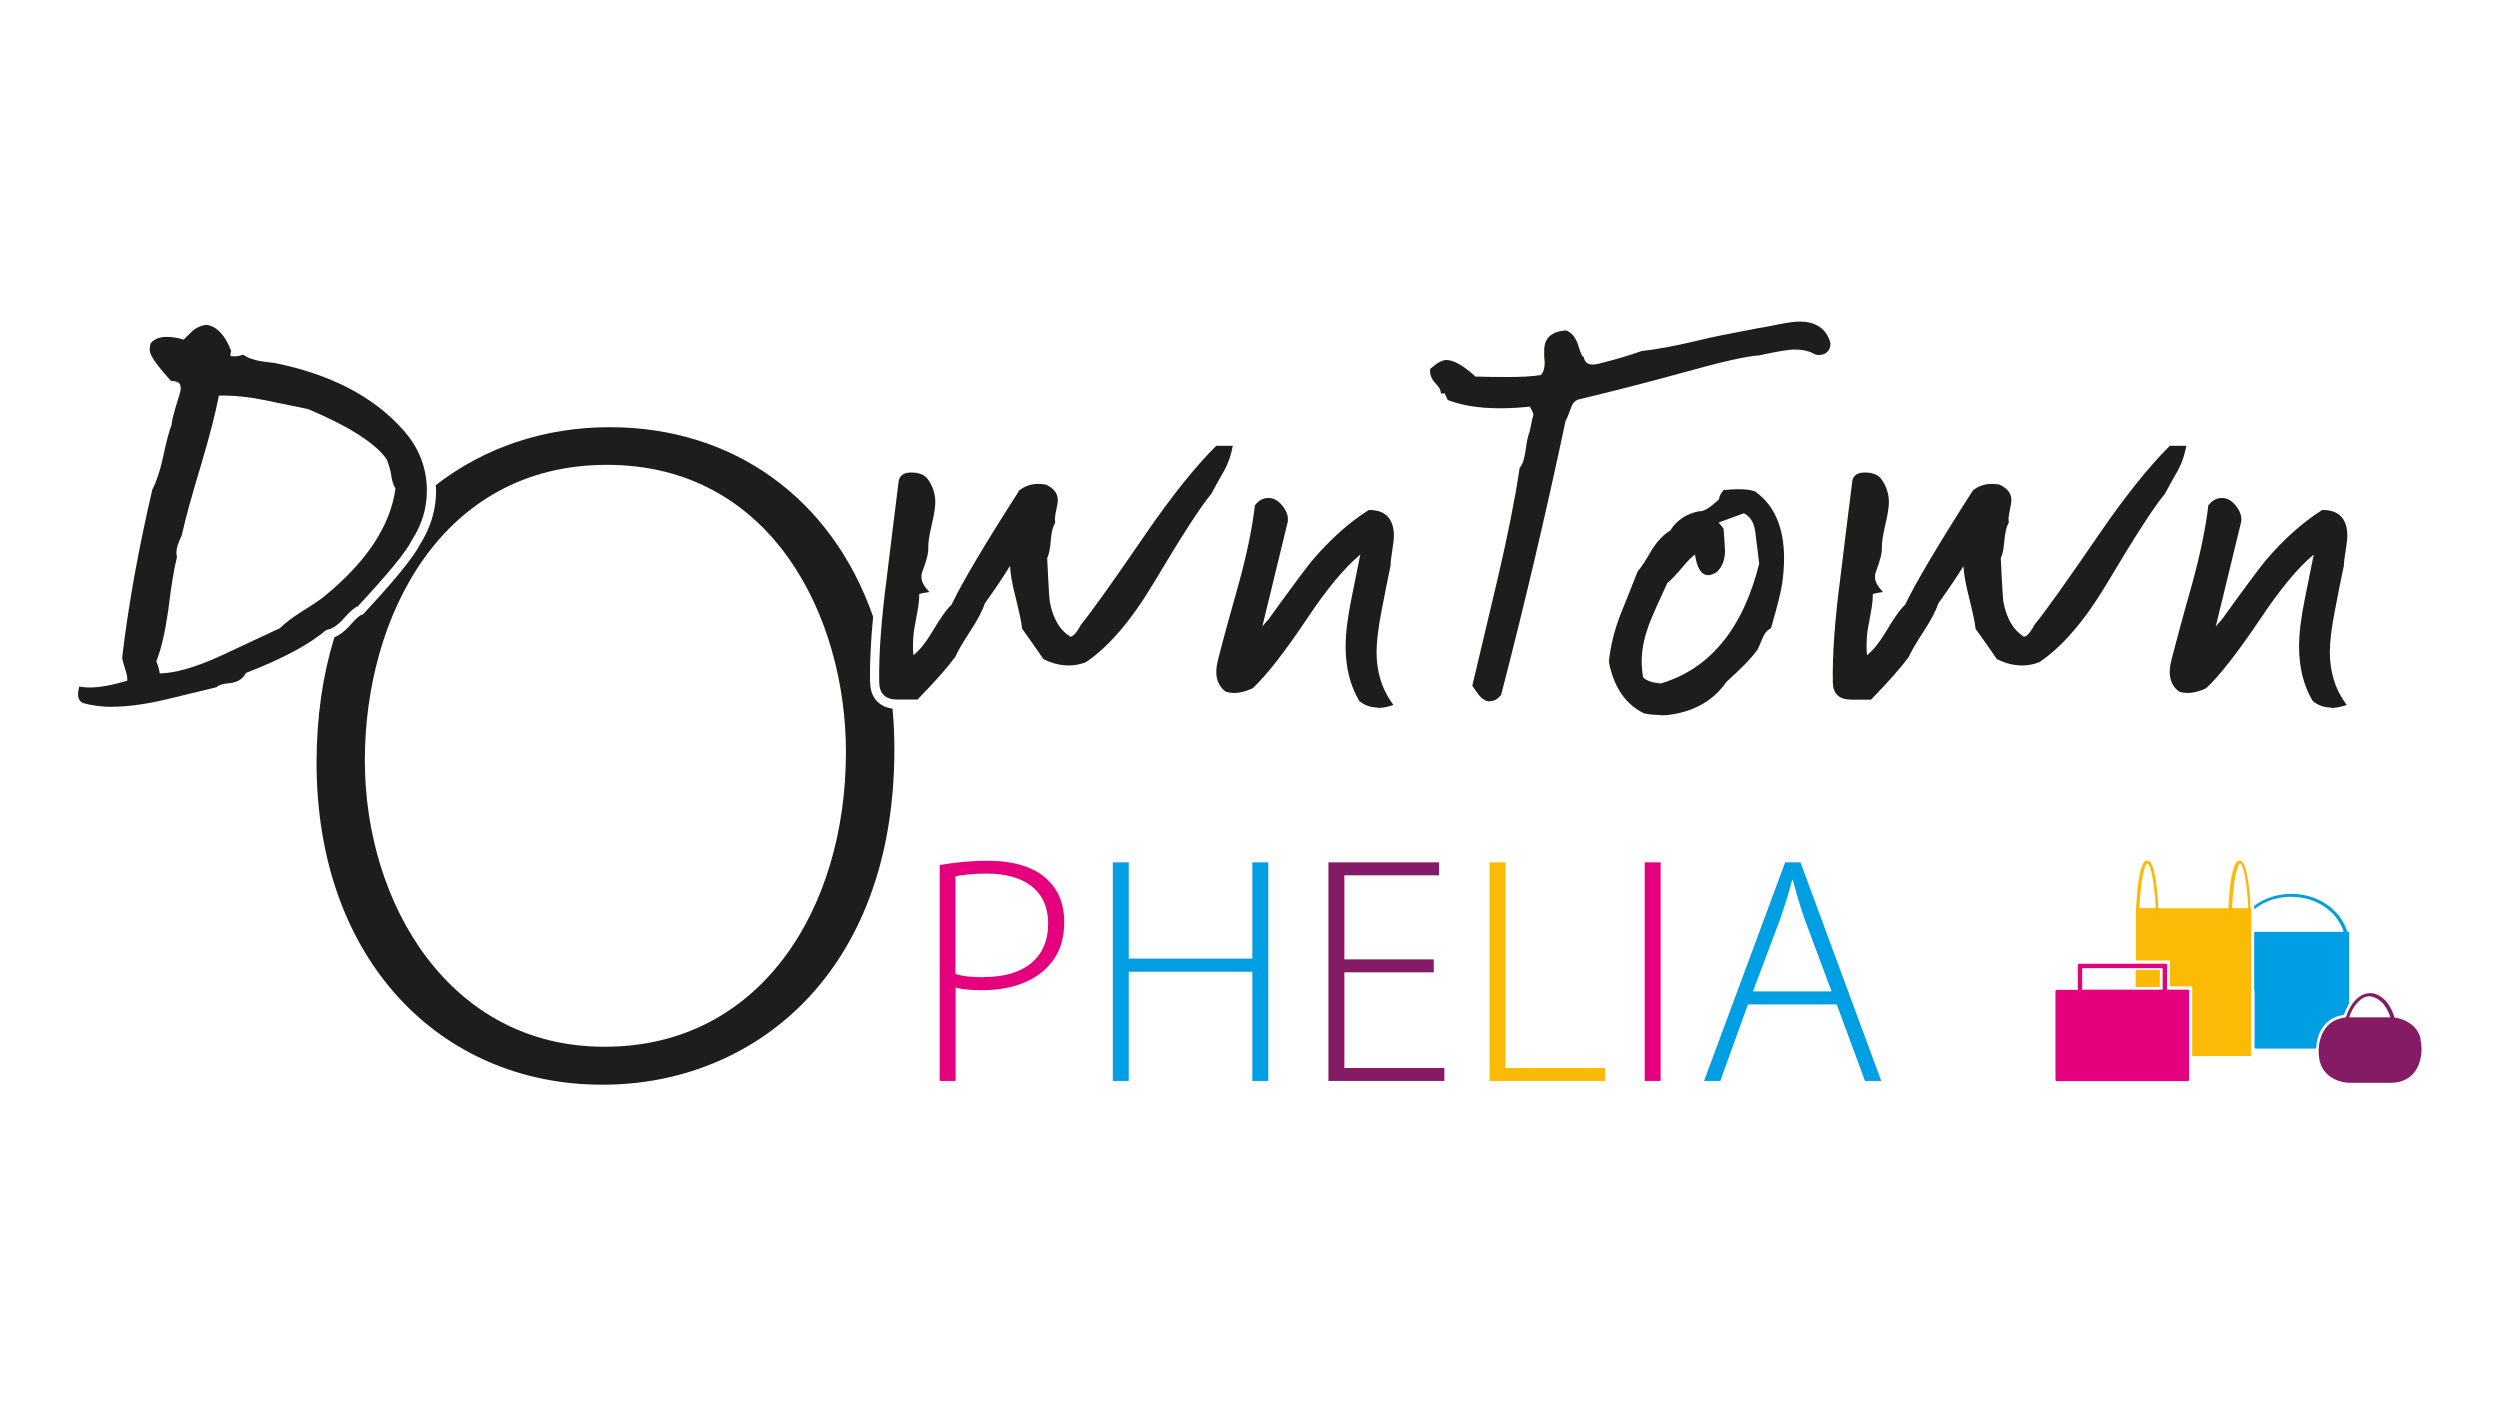
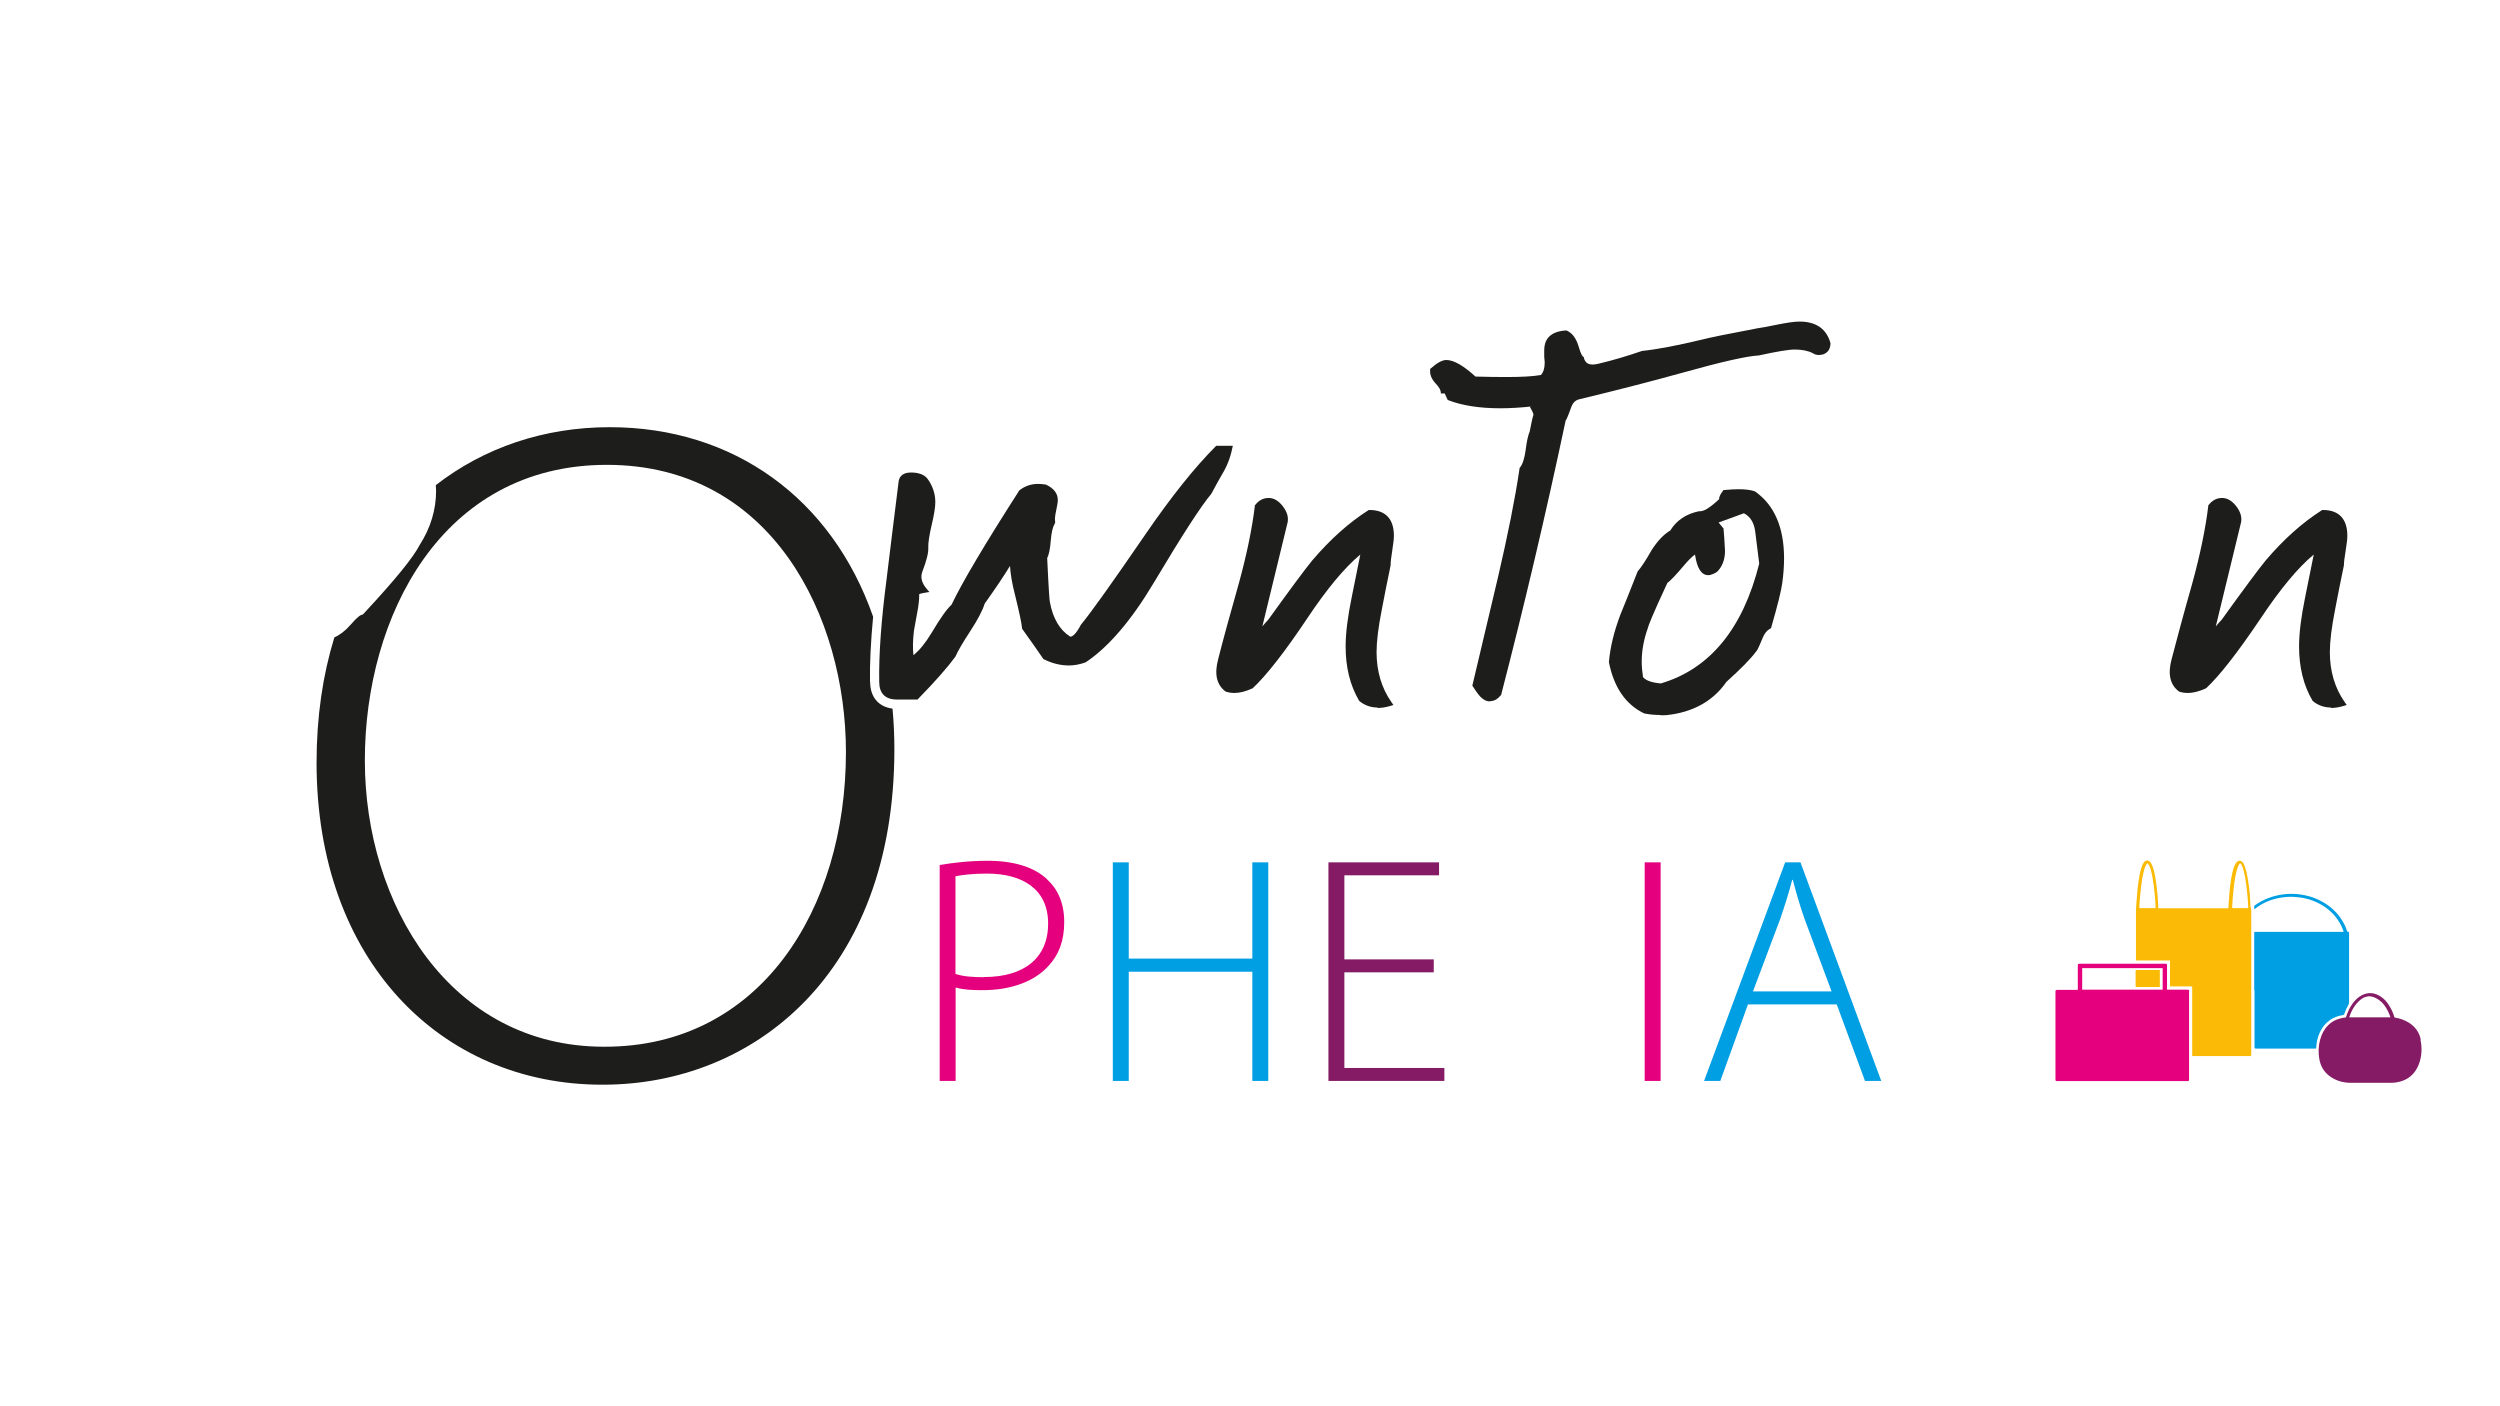
<svg xmlns="http://www.w3.org/2000/svg" id="a" width="160" height="90" viewBox="0 0 160 90">
  <defs>
    <clipPath id="b">
      <path d="m23.35,48.67c0,9.19,5.45,18.32,15.3,18.32h.06c9.91,0,15.42-8.77,15.42-18.86,0-8.58-4.83-18.38-15.3-18.38s-15.49,9.43-15.49,18.92" fill="none" stroke-width="0" />
    </clipPath>
  </defs>
  <path d="m67.01,56.27c-.79-.75-2.08-1.18-3.79-1.18-1.21,0-2.25.13-3.08.27v13.82h1.02v-5.98c.51.15,1.08.17,1.74.17,1.77,0,3.3-.54,4.21-1.56.66-.71,1-1.6,1-2.8s-.4-2.1-1.11-2.74m-4.02,6.27c-.7,0-1.34-.04-1.83-.21v-6.25c.38-.08,1.08-.17,2.02-.17,2.28,0,3.91,1,3.91,3.2s-1.53,3.42-4.1,3.42" fill="#e5007e" stroke-width="0" />
  <polygon points="71.22 55.19 71.22 69.18 72.24 69.18 72.24 62.19 80.15 62.19 80.15 69.18 81.17 69.18 81.17 55.19 80.15 55.19 80.15 61.35 72.24 61.35 72.24 55.19 71.22 55.19" fill="#009ee2" stroke-width="0" />
  <polygon points="91.76 61.4 86.04 61.4 86.04 56.02 92.1 56.02 92.1 55.19 85.02 55.19 85.02 69.18 92.44 69.18 92.44 68.35 86.04 68.35 86.04 62.23 91.76 62.23 91.76 61.4" fill="#851b65" stroke-width="0" />
-   <polygon points="95.33 69.18 102.73 69.18 102.73 68.35 96.35 68.35 96.35 55.19 95.33 55.19 95.33 69.18" fill="#faba05" stroke-width="0" />
  <rect x="105.26" y="55.19" width="1.02" height="13.99" fill="#e5007e" stroke-width="0" />
  <path d="m115.23,55.19h-.98l-5.19,13.99h1.04l1.77-4.9h5.68l1.81,4.9h1.04l-5.17-13.99Zm-3.04,8.26l1.77-4.71c.3-.89.53-1.62.74-2.43h.04c.21.79.4,1.49.74,2.47l1.74,4.67h-5.04Z" fill="#009ee2" stroke-width="0" />
-   <path d="m7.2,45.24c-.72,0-1.37-.09-1.93-.26-.27-.17-.33-.47-.23-.9l.03-.14.14.02c.16.02.33.04.52.04.64,0,1.45-.15,2.41-.43.02-.16-.01-.38-.1-.65-.2-.63-.22-.79-.22-.86.4-3.37,1.05-6.97,1.93-10.73.26-.5.49-1.18.68-2.05.22-1.04.4-1.72.55-2.08,0-.12.04-.48.52-1.99.09-.29.09-.51,0-.64-.08-.12-.25-.18-.5-.19h-.06s-.04-.05-.04-.05c-1.18-1.3-1.32-1.73-1.32-1.94,0-.13.02-.26.05-.38v-.03s.03-.03.03-.03c.23-.26.57-.39,1.01-.39.27,0,.58.04.93.13.06.03.1.04.16.04l.21-.21c.35-.35.45-.43.51-.46.2-.14.45-.24.73-.27.66.09,1.18.64,1.57,1.63l.02.05-.02.05c-.02.07-.03.14-.03.21,0,.04,0,.06.06.07h.35s.08,0,.34-.08l.07-.02.06.04c.32.24.95.4,1.89.48,3.62.72,6.42,2.17,8.31,4.33.99,1.11,1.49,2.41,1.49,3.86,0,1.11-.32,2.17-.96,3.16-.37.75-1.5,2.13-3.44,4.21l-.02.03h-.03c-.14.06-.4.24-.86.76-.4.46-.77.7-1.14.75-1.03.9-2.76,1.83-5.13,2.75-.2.39-.55.6-1.04.65-.52.05-.73.15-.81.23l-.03.03-3.21.78c-1.35.32-2.51.47-3.46.47Zm2.81-2.89c.13.3.19.55.21.75.99-.02,2.29-.39,3.85-1.1l3.85-1.8c.28-.29.76-.66,1.39-1.06.73-.45,1.21-.78,1.44-.97,2.7-2.2,4.24-4.52,4.56-6.91-.14-.22-.24-.53-.29-.96-.03-.19-.11-.48-.25-.87-.68-1.02-2.38-2.12-5.05-3.25l-2.88-.59c-.9-.18-1.72-.27-2.43-.27-.14,0-.27,0-.4,0-.21,1.08-.59,2.57-1.14,4.43-.63,2.07-1.04,3.6-1.24,4.52-.23.47-.34.82-.34,1.08,0,.1.01.18.03.25v.04s0,.04,0,.04c-.17.65-.36,1.78-.55,3.36-.2,1.4-.45,2.5-.76,3.27Z" fill="#1d1d1b" stroke-width="0" />
  <path d="m55.68,43.64c-.02-1.19.05-2.59.2-4.17-2.65-7.59-8.95-12.13-16.86-12.13-4.19,0-8.03,1.3-11.13,3.71,0,.12.02.24.02.36,0,1.21-.35,2.37-1.04,3.45-.42.82-1.57,2.23-3.52,4.33l-.12.13-.16.06s-.18.08-.62.59c-.35.4-.7.67-1.05.82-.74,2.4-1.14,5.08-1.14,8.02,0,12.69,7.99,20.61,18.27,20.61h.06c9.6,0,18.65-7.07,18.65-21.46,0-.9-.04-1.77-.12-2.61-.89-.11-1.43-.74-1.43-1.7Zm-16.97,23.35h-.06c-9.85,0-15.3-9.13-15.3-18.32s4.89-18.92,15.49-18.92,15.3,9.79,15.3,18.38c0,10.09-5.51,18.86-15.42,18.86Z" fill="#1d1d1b" stroke-width="0" />
  <path d="m57.4,44.77c-.74,0-1.13-.39-1.13-1.13-.03-1.76.13-3.97.47-6.56.23-1.88.48-3.96.77-6.24.02-.22.15-.6.79-.6.5,0,.86.14,1.06.4.33.45.5.96.5,1.5,0,.33-.08.81-.24,1.49-.15.64-.22,1.12-.21,1.41.02.34-.11.83-.37,1.52-.15.38-.06.74.27,1.13l.17.2-.26.04c-.23.04-.34.07-.39.09v.06c0,.29-.04.68-.13,1.14-.11.63-.19,1.01-.21,1.16-.07.61-.08,1.14-.03,1.55.38-.3.77-.78,1.17-1.44.55-.93.97-1.52,1.27-1.79.65-1.38,2.12-3.86,4.34-7.32.38-.29.77-.41,1.2-.41.15,0,.31.02.49.04.52.24.77.57.77,1,0,.13-.04.35-.11.69-.07.31-.09.54-.06.69v.06s-.02.05-.02.05c-.13.21-.22.57-.26,1.09-.04.54-.12.91-.23,1.13.1,2.15.15,2.71.17,2.8.19,1.05.63,1.8,1.31,2.23.13-.01.35-.14.68-.77.61-.73,2-2.68,4.16-5.83,1.62-2.36,3.12-4.24,4.46-5.58l.04-.04h1.06l-.04.18c-.12.59-.34,1.15-.66,1.67-.2.34-.42.75-.68,1.23-.66.78-1.89,2.69-3.68,5.69-1.43,2.4-2.9,4.12-4.36,5.09-.39.14-.74.2-1.07.2-.53,0-1.07-.13-1.61-.4l-.03-.02-.02-.03c-.31-.46-.75-1.08-1.32-1.88l-.02-.03v-.04c-.03-.33-.19-1.07-.47-2.2-.17-.67-.27-1.26-.3-1.77-.38.62-.92,1.43-1.62,2.41-.13.43-.45,1.04-.94,1.79-.48.73-.79,1.27-.93,1.6-.48.66-1.27,1.56-2.38,2.7l-.04.05h-1.3Z" fill="#1d1d1b" stroke-width="0" />
  <path d="m88.15,45.28c-.43,0-.82-.14-1.16-.42-.59-1-.87-2.16-.87-3.49,0-.83.13-1.89.39-3.15l.55-2.73c-1.01.84-2.15,2.21-3.4,4.09-1.45,2.17-2.63,3.67-3.49,4.47-.46.21-.84.3-1.17.3-.19,0-.38-.03-.56-.09-.58-.43-.73-1.12-.48-2.06.31-1.23.76-2.87,1.33-4.88.51-1.86.85-3.52,1.02-4.94v-.04s.03-.03.03-.03c.23-.29.51-.44.85-.44s.64.18.91.53c.27.35.37.69.31,1.02l-1.62,6.67c.11-.14.24-.28.38-.43,1.46-2.03,2.39-3.28,2.82-3.8,1.15-1.35,2.35-2.42,3.58-3.2l.04-.02h.04c1.02,0,1.56.57,1.56,1.65,0,.21-.04.52-.11.97-.07.42-.1.72-.1.92-.2.97-.39,1.9-.56,2.81-.23,1.15-.34,2.08-.34,2.75,0,1.22.32,2.3.96,3.21l.12.17-.2.06c-.3.09-.57.13-.81.13Z" fill="#1d1d1b" stroke-width="0" />
  <path d="m95.35,44.89c-.18,0-.35-.07-.52-.22-.13-.1-.31-.34-.57-.74l-.03-.05,1.64-6.93c.63-2.71,1.1-5.05,1.38-6.96v-.04s.03-.03.03-.03c.17-.21.29-.59.36-1.11.07-.57.16-.96.26-1.19.13-.66.19-.94.24-1.06,0-.08-.05-.21-.16-.4l-.06-.1.04-.04c-.68.07-1.33.11-1.94.11-1.31,0-2.42-.17-3.31-.51l-.05-.02-.03-.05s-.08-.17-.17-.37c0,0,0,0,0,0-.02,0-.05,0-.11,0h-.13l-.02-.13c-.01-.09-.08-.26-.33-.52-.25-.27-.37-.56-.34-.86v-.06s.05-.04.05-.04c.41-.36.73-.53.98-.53.48,0,1.09.35,1.87,1.06.73.02,1.38.03,1.96.03.97,0,1.72-.04,2.23-.13.16-.18.24-.44.24-.78,0-.09-.01-.21-.03-.37v-.45c0-.53.24-1.18,1.38-1.25h.04s.03.01.03.01c.35.16.59.49.74.98.17.59.28.68.3.69l.05.03v.06c.09.28.25.41.56.41.12,0,.25-.02.41-.06.96-.23,1.88-.51,2.75-.81.97-.1,2.22-.34,3.77-.71.54-.14,1.76-.39,3.62-.74.19-.02.6-.1,1.24-.23.65-.13,1.13-.2,1.45-.2,1.06,0,1.73.47,1.98,1.38,0,.36-.15.59-.44.71-.09.03-.19.05-.3.05-.15,0-.28-.04-.4-.12-.29-.15-.68-.23-1.15-.23-.39,0-1.16.13-2.3.38-.72.03-2.37.4-4.94,1.12-1.95.54-4.16,1.11-6.57,1.69-.23.06-.39.22-.49.5-.22.61-.31.79-.36.86-1.27,6-2.66,11.89-4.12,17.52v.03s-.03.03-.03.03c-.21.25-.43.37-.66.37Z" fill="#1d1d1b" stroke-width="0" />
  <path d="m106.28,45.76c-.35,0-.71-.03-1.05-.1-1.19-.57-1.94-1.67-2.26-3.28.08-.96.33-1.97.73-3.03.26-.63.63-1.56,1.11-2.78.25-.29.54-.74.91-1.39.38-.58.77-.99,1.18-1.23.39-.64,1.01-1.06,1.83-1.23h.03s.04,0,.04,0c.21,0,.55-.14,1.22-.77,0-.15.08-.32.25-.54l.04-.05h.07c.32-.03.61-.05.87-.05.45,0,.8.04,1.07.14,1.24.87,1.86,2.31,1.86,4.29,0,.49-.04,1.01-.11,1.54-.07.54-.31,1.48-.71,2.87l-.02.06-.06.03c-.19.1-.36.3-.48.61-.27.66-.36.81-.42.86-.33.45-.97,1.1-1.89,1.93-.85,1.23-2.16,1.96-3.85,2.13-.12,0-.24.01-.36.01Zm-1.14-2.44c.18.23.57.37,1.15.42,3.13-.92,5.26-3.5,6.3-7.67-.09-.74-.18-1.46-.26-2.08-.08-.55-.31-.93-.72-1.14l-1.62.59.32.39v.05c.03.32.06.77.09,1.37,0,.56-.17,1.01-.51,1.35-.19.12-.35.18-.5.21h-.01s-.05,0-.05,0c-.44,0-.72-.43-.85-1.32-.21.15-.46.4-.75.75-.47.56-.81.91-1.02,1.07-.97,2.08-1.22,2.74-1.26,2.92-.26.74-.38,1.44-.38,2.11,0,.32.03.65.08.97Z" fill="#1d1d1b" stroke-width="0" />
-   <path d="m118.43,44.77c-.74,0-1.13-.39-1.13-1.13-.03-1.76.13-3.97.47-6.56.23-1.88.48-3.96.77-6.24.02-.22.15-.6.79-.6.5,0,.86.14,1.06.4.33.45.5.96.5,1.5,0,.33-.08.81-.24,1.49-.15.64-.22,1.12-.21,1.41.02.34-.11.83-.37,1.52-.15.38-.06.75.27,1.13l.17.2-.26.04c-.23.04-.34.07-.39.09v.06c0,.3-.04.67-.13,1.14-.11.63-.19,1.01-.21,1.16-.07.61-.08,1.14-.03,1.55.38-.3.77-.78,1.17-1.44.55-.93.97-1.52,1.27-1.79.65-1.37,2.12-3.85,4.34-7.32.38-.29.77-.41,1.2-.41.15,0,.31.02.49.04.52.24.77.57.77,1,0,.13-.04.35-.11.69-.07.31-.09.54-.06.69v.06s-.02.05-.02.05c-.13.21-.21.57-.26,1.09-.04.54-.12.91-.23,1.13.1,2.15.15,2.71.17,2.8.19,1.05.63,1.8,1.31,2.23.13-.01.35-.14.68-.77.61-.73,2-2.68,4.16-5.83,1.62-2.36,3.12-4.24,4.46-5.58l.04-.04h1.06l-.04.18c-.12.58-.34,1.15-.66,1.67-.2.34-.42.75-.68,1.23-.66.78-1.9,2.69-3.68,5.69-1.43,2.4-2.9,4.12-4.37,5.09-.39.14-.74.2-1.07.2-.53,0-1.07-.13-1.61-.4l-.03-.02-.02-.03c-.31-.46-.75-1.08-1.32-1.88l-.02-.03v-.04c-.03-.33-.19-1.07-.47-2.2-.17-.67-.27-1.26-.3-1.76-.38.62-.92,1.43-1.62,2.41-.13.43-.45,1.04-.94,1.79-.48.73-.79,1.27-.93,1.6-.48.66-1.27,1.56-2.38,2.7l-.04.05h-1.3Z" fill="#1d1d1b" stroke-width="0" />
  <path d="m149.17,45.28c-.43,0-.82-.14-1.16-.42-.59-1-.87-2.16-.87-3.49,0-.83.13-1.89.39-3.15l.55-2.73c-1.01.84-2.15,2.21-3.4,4.09-1.46,2.17-2.63,3.67-3.49,4.47-.46.21-.84.3-1.17.3-.19,0-.38-.03-.56-.09-.58-.43-.73-1.12-.48-2.06.32-1.23.76-2.88,1.33-4.88.51-1.86.85-3.53,1.02-4.94v-.04s.03-.03.03-.03c.23-.29.51-.44.85-.44s.64.18.91.53c.27.35.37.69.31,1.02l-1.62,6.67c.11-.14.24-.28.38-.43,1.44-2,2.39-3.28,2.82-3.8,1.15-1.35,2.35-2.42,3.58-3.2l.04-.02h.04c1.02,0,1.56.57,1.56,1.65,0,.21-.04.52-.11.97-.07.42-.11.73-.11.92-.2.97-.39,1.9-.56,2.81-.23,1.15-.34,2.08-.34,2.75,0,1.22.32,2.3.96,3.21l.12.17-.2.06c-.3.09-.57.13-.81.13Z" fill="#1d1d1b" stroke-width="0" />
  <path d="m140.11,63.45c0-.09-.02-.11-.11-.11h-1.28s-.02,0-.03,0c0,0,0-.02,0-.03v-1.52c0-.09-.02-.11-.11-.11h-5.48c-.1,0-.12.02-.12.12v1.52s0,.02,0,.03c0,0-.02,0-.03,0h-1.27c-.11,0-.13.03-.13.13v5.59s0,.08.02.1c.02.02.05.02.1.02h8.31c.09,0,.12-.01.12-.11v-5.62Zm-1.7-.14s0,.02,0,.03c0,0-.02,0-.02,0h-5.1s-.02,0-.03,0v-.02c0-.45,0-.89,0-1.34v-.02h5.12s.02,0,.03,0c0,0,0,.02,0,.03v1.33Z" fill="#e5007e" stroke-width="0" />
  <path d="m144.27,63.38v-3.66c0-.08,0-.08.08-.08h5.55s.03,0,.04,0c.04,0,.05-.02.04-.06-.13-.38-.34-.72-.6-1.02-.36-.4-.8-.69-1.29-.89-.37-.15-.75-.23-1.14-.26-.58-.05-1.15.03-1.7.23-.34.12-.65.3-.93.52-.01,0-.02.03-.04.02-.02,0,0-.03-.01-.04,0-.05,0-.1,0-.15,0-.02.01-.03.03-.04.28-.2.57-.36.89-.48.3-.11.61-.19.93-.23.3-.04.59-.04.89-.02.33.03.65.1.97.2.49.17.93.42,1.32.77.31.28.55.6.74.97.07.14.13.28.17.43.01.03.03.05.06.05.06,0,.07,0,.07.07v2.29c0,.72,0,1.43,0,2.15,0,.07-.02.13-.06.19-.1.17-.18.35-.24.54-.02.06-.05.08-.11.09-.29.04-.57.14-.81.31-.3.21-.51.48-.66.81-.14.31-.21.64-.22.97,0,.04-.02.05-.05.05-.01,0-.02,0-.03,0h-3.78q-.09,0-.09-.08v-3.65Z" fill="#009ee2" stroke-width="0" />
  <path d="m154.93,66.53c-.1-.47-.36-.83-.78-1.09-.25-.15-.53-.26-.85-.31-.05,0-.06-.02-.07-.06-.06-.21-.15-.42-.26-.61-.18-.32-.38-.54-.62-.69-.4-.26-.81-.28-1.22-.06-.22.12-.4.29-.58.54-.17.24-.3.52-.4.83,0,.03-.01.03-.04.04-.12.01-.24.03-.36.07-.31.08-.57.23-.77.45-.24.24-.4.55-.5.93-.1.39-.12.8-.04,1.23.08.43.28.77.6,1.03.38.3.84.46,1.36.47.15,0,.32,0,.51,0,.13,0,.27,0,.4,0,.13,0,.27,0,.4,0h.67c.17,0,.33,0,.5,0h.03c.12,0,.27,0,.41-.02.28-.04.52-.12.73-.24.33-.2.58-.49.74-.89.2-.5.24-1.05.12-1.61m-1.92-1.43h-2.64s0,0,0,0c.12-.37.27-.65.47-.88.16-.18.36-.38.63-.44h0s.1-.03.17-.03c.18,0,.4.08.61.22.25.17.44.41.61.76.05.11.1.22.15.37,0,0,0,0,0,0h0Z" fill="#851b65" stroke-width="0" />
  <path d="m144.04,58.11c-.02-.12-.02-.24-.02-.36-.01-.2-.02-.39-.04-.59-.03-.32-.07-.65-.13-.97-.05-.26-.1-.53-.2-.78-.04-.1-.08-.19-.16-.26-.09-.09-.23-.08-.32,0-.07.07-.11.15-.15.23-.13.31-.19.64-.24.96-.05.29-.08.57-.1.86-.02.28-.04.56-.06.83,0,.1,0,.1-.1.1h-4.31s-.03,0-.04,0c-.03,0-.05-.01-.05-.05,0-.06,0-.13,0-.19-.01-.27-.03-.55-.06-.82-.04-.41-.09-.82-.18-1.22-.05-.22-.11-.44-.23-.63-.03-.05-.07-.09-.12-.12-.11-.06-.24-.03-.32.09-.08.11-.13.24-.17.37-.08.27-.13.54-.17.82-.05.31-.08.62-.1.92-.01.16-.03.33-.04.49,0,.15-.03.3-.03.44,0,1.06,0,2.12,0,3.17,0,.07,0,.07.07.07h2.03c.07,0,.08,0,.08.07v1.52c0,.07,0,.07.07.07.43,0,.85,0,1.28,0,.06,0,.07,0,.07.07,0,.02,0,.03,0,.05v4.25c0,.09,0,.09.09.09h3.58c.11,0,.11,0,.11-.11v-4.62c0-1.43,0-2.87,0-4.3,0-.16.01-.32-.02-.48m-6.16.04c-.15,0-.31,0-.46,0s-.31,0-.46,0c-.05,0-.06-.01-.06-.06,0-.2.02-.41.04-.61.02-.23.04-.47.07-.7.04-.34.09-.68.18-1.01.04-.17.09-.33.2-.47.02-.03.03-.04.06,0,.08.11.13.24.17.36.1.34.15.69.2,1.04.04.29.06.58.09.87.01.18.02.35.03.53,0,.04-.01.05-.05.05m5.92,0c-.12,0-.25,0-.37,0h-.09c-.15,0-.31,0-.46,0-.05,0-.06-.02-.05-.06.01-.21.02-.42.04-.63.02-.32.06-.63.1-.95.04-.28.09-.56.17-.83.04-.14.08-.27.17-.38.02-.03.04-.04.06,0,.1.13.15.29.19.44.09.35.15.7.19,1.06.04.32.06.64.09.96,0,.12.01.23.02.35,0,.04-.02.04-.05.04" fill="#faba05" stroke-width="0" />
  <path d="m136.68,62.15c0,.32,0,.64,0,.96,0,.05.01.06.06.06.24,0,.47,0,.71,0,.24,0,.47,0,.71,0,.07,0,.07,0,.07-.07,0-.32,0-.63,0-.95,0-.07,0-.07-.07-.07-.46,0-.91,0-1.37,0-.02,0-.03,0-.05,0-.05,0-.06.02-.06.06" fill="#faba05" stroke-width="0" />
</svg>